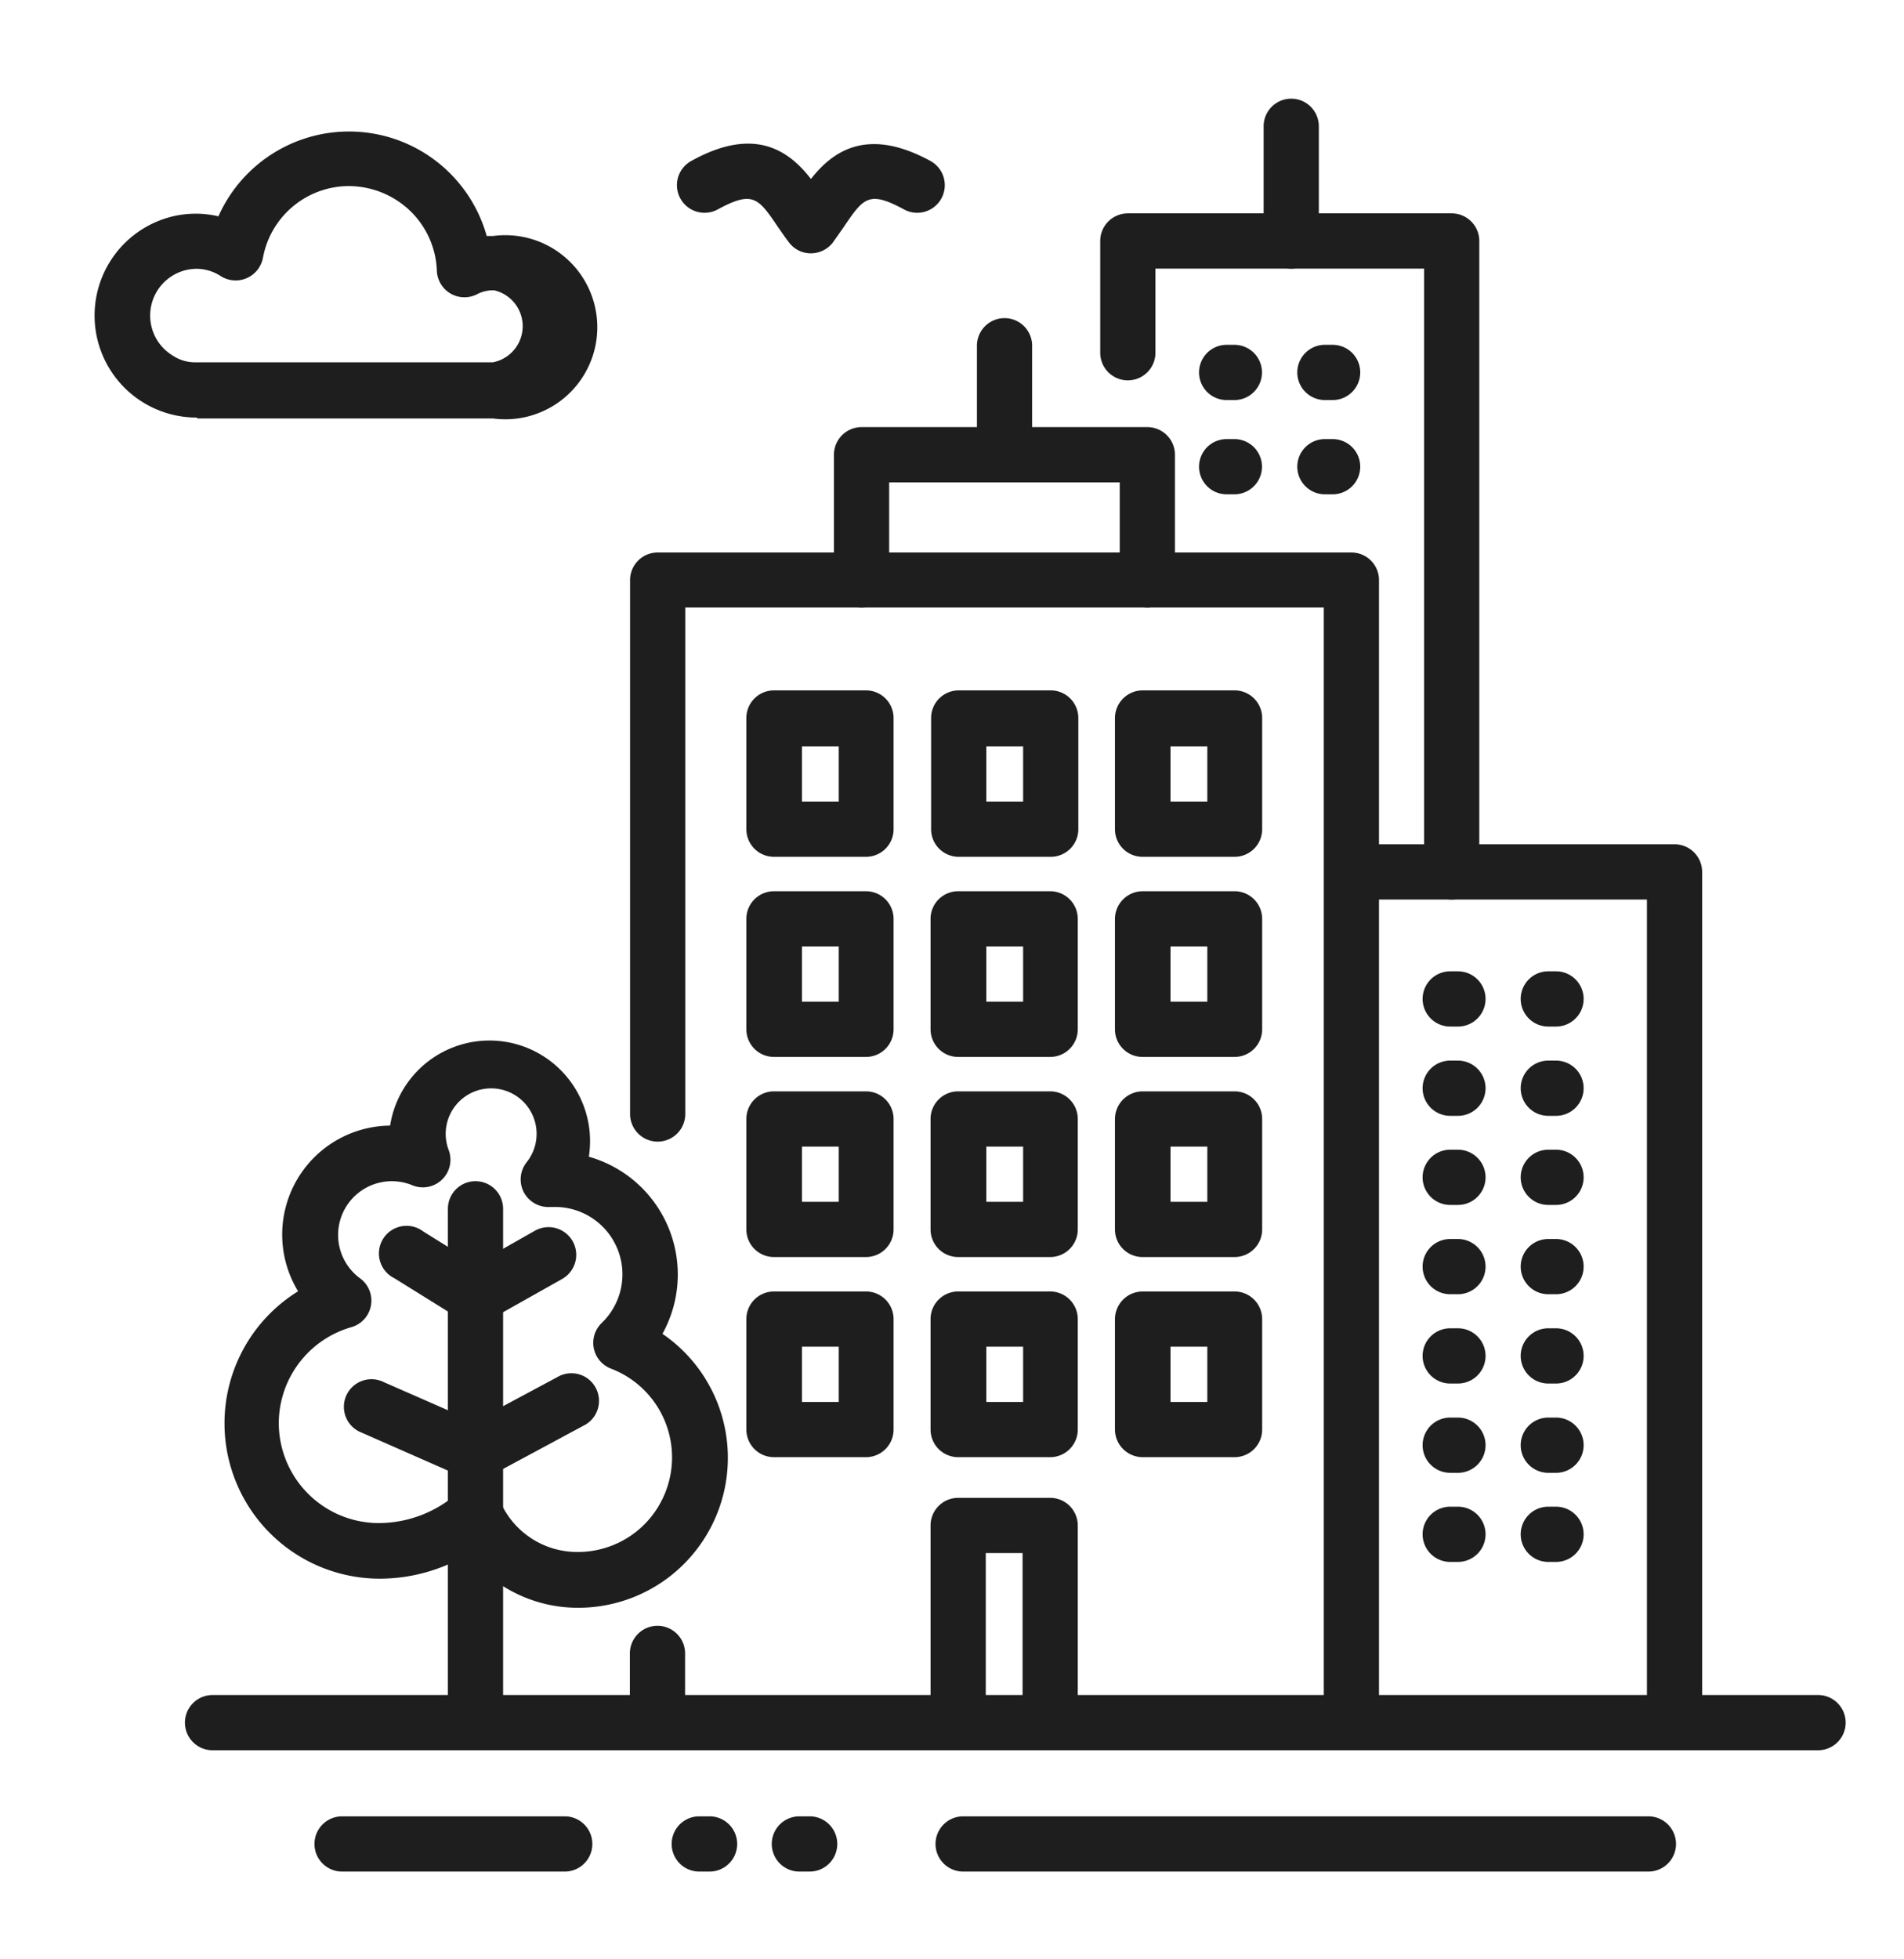
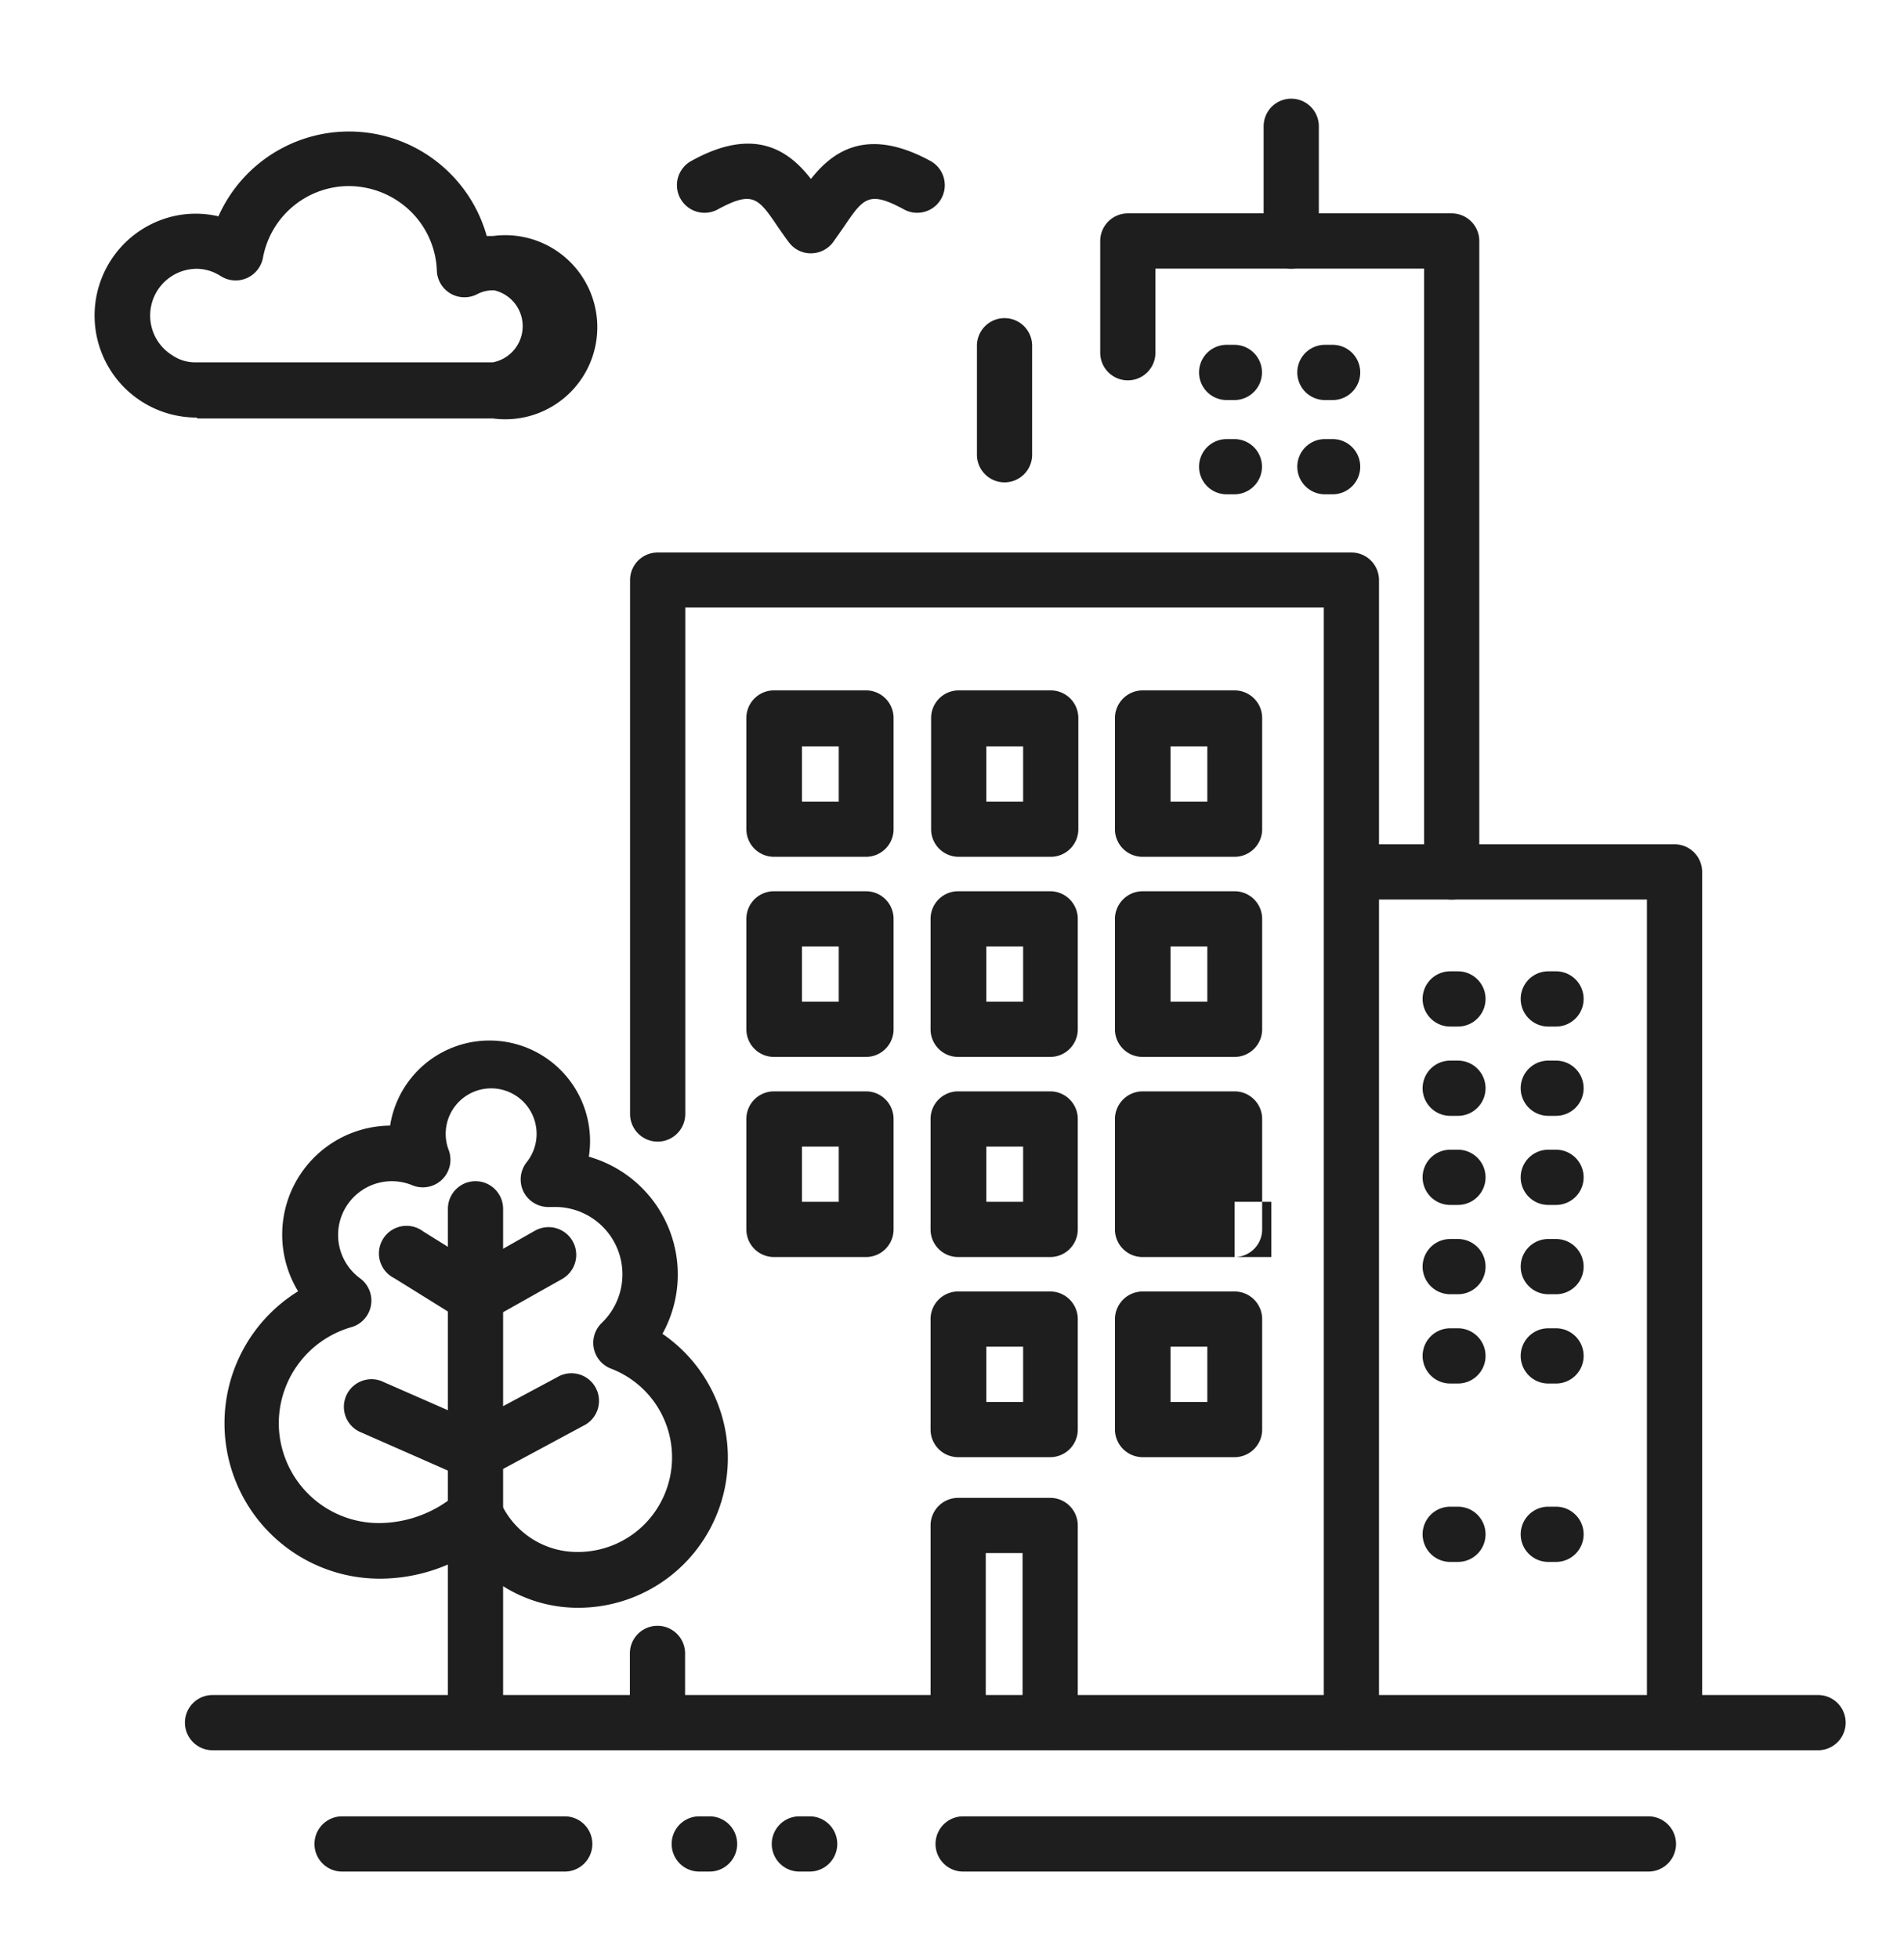
<svg xmlns="http://www.w3.org/2000/svg" id="Layer_1" data-name="Layer 1" viewBox="0 0 103.47 106.39">
  <defs>
    <style>.cls-1{fill:#1e1e1e;}</style>
  </defs>
  <g id="Group_1275" data-name="Group 1275">
    <path class="cls-1" d="M73.44,95.07a1.5,1.5,0,0,1-1.5-1.5V33H37.24V60.51a1.5,1.5,0,0,1-3,0v-29a1.5,1.5,0,0,1,1.5-1.5h37.7a1.5,1.5,0,0,1,1.5,1.5V93.57A1.5,1.5,0,0,1,73.44,95.07Z" />
    <path class="cls-1" d="M35.73,95.07a1.5,1.5,0,0,1-1.5-1.5V89.81a1.5,1.5,0,0,1,3,0v3.76A1.5,1.5,0,0,1,35.73,95.07Z" />
    <path class="cls-1" d="M57.07,95.07a1.5,1.5,0,0,1-1.5-1.5V84.36h-2v9.21a1.5,1.5,0,0,1-3,0V82.86a1.5,1.5,0,0,1,1.5-1.5h5a1.5,1.5,0,0,1,1.5,1.5V93.57A1.5,1.5,0,0,1,57.07,95.07Z" />
    <path class="cls-1" d="M98.8,95.07H11.55a1.5,1.5,0,1,1,0-3H98.8a1.5,1.5,0,1,1,0,3Z" />
    <path class="cls-1" d="M89.58,101.66H52.34a1.5,1.5,0,0,1,0-3H89.58a1.5,1.5,0,1,1,0,3Z" />
    <path class="cls-1" d="M30.69,101.66H18.59a1.5,1.5,0,0,1,0-3h12.1a1.5,1.5,0,0,1,0,3Z" />
    <path class="cls-1" d="M44,101.66h-.56a1.5,1.5,0,0,1,0-3H44a1.5,1.5,0,0,1,0,3Zm-5.48,0H38a1.5,1.5,0,0,1,0-3h.56a1.5,1.5,0,1,1,0,3Z" />
    <path class="cls-1" d="M31.35,87.33h0a7.61,7.61,0,0,1-5.93-2.9,9.37,9.37,0,0,1-4.8,1.32h0a8.44,8.44,0,0,1-8.42-8.43h0a8.43,8.43,0,0,1,4-7.18,5.92,5.92,0,0,1,5-9A5.46,5.46,0,1,1,32,62.83a6.65,6.65,0,0,1,4,9.62A8.16,8.16,0,0,1,37.12,85,8.12,8.12,0,0,1,31.35,87.33Zm-5.51-6.56a1.63,1.63,0,0,1,.31,0,1.52,1.52,0,0,1,1.06.85,4.56,4.56,0,0,0,4.14,2.68h0A5.11,5.11,0,0,0,35,82.82a5.16,5.16,0,0,0-1.8-8.48,1.5,1.5,0,0,1-.5-2.48,3.66,3.66,0,0,0-2.54-6.3h0l-.25,0a1.52,1.52,0,0,1-1.44-.79,1.51,1.51,0,0,1,.15-1.64,2.47,2.47,0,1,0-4.24-.67,1.5,1.5,0,0,1-2,1.91,2.92,2.92,0,0,0-2.82,5.06,1.5,1.5,0,0,1-.47,2.66,5.44,5.44,0,0,0-3.94,5.21h0a5.44,5.44,0,0,0,5.43,5.43,6.49,6.49,0,0,0,4.25-1.6A1.46,1.46,0,0,1,25.84,80.77Z" />
    <path class="cls-1" d="M25.83,80.39a1.5,1.5,0,0,1-.71-2.82l5.17-2.77a1.5,1.5,0,1,1,1.42,2.64l-5.17,2.78A1.49,1.49,0,0,1,25.83,80.39Z" />
    <path class="cls-1" d="M25.84,95.07a1.5,1.5,0,0,1-1.5-1.5V65.66a1.5,1.5,0,0,1,3,0V93.57A1.5,1.5,0,0,1,25.84,95.07Z" />
    <path class="cls-1" d="M25.84,71.91a1.48,1.48,0,0,1-.79-.23l-3.62-2.25A1.5,1.5,0,1,1,23,66.89l2.86,1.78,3.21-1.82a1.5,1.5,0,0,1,1.48,2.62l-4,2.25A1.63,1.63,0,0,1,25.84,71.91Z" />
    <path class="cls-1" d="M25.83,80.39a1.61,1.61,0,0,1-.6-.12l-5.57-2.45a1.5,1.5,0,1,1,1.21-2.74l5.57,2.44a1.5,1.5,0,0,1-.61,2.87Z" />
-     <path class="cls-1" d="M62.35,33a1.5,1.5,0,0,1-1.5-1.5V26.2H48.32v5.3a1.5,1.5,0,0,1-3,0V24.7a1.5,1.5,0,0,1,1.5-1.5H62.35a1.5,1.5,0,0,1,1.5,1.5v6.8A1.5,1.5,0,0,1,62.35,33Z" />
    <path class="cls-1" d="M54.59,26.2a1.5,1.5,0,0,1-1.5-1.5V18.78a1.5,1.5,0,0,1,3,0V24.7A1.5,1.5,0,0,1,54.59,26.2Z" />
    <path class="cls-1" d="M47.06,57.41h-5a1.5,1.5,0,0,1-1.5-1.5v-6a1.5,1.5,0,0,1,1.5-1.5h5a1.5,1.5,0,0,1,1.5,1.5v6A1.5,1.5,0,0,1,47.06,57.41Zm-3.48-3h2v-3h-2Z" />
    <path class="cls-1" d="M57.07,57.41h-5a1.5,1.5,0,0,1-1.5-1.5v-6a1.5,1.5,0,0,1,1.5-1.5h5a1.5,1.5,0,0,1,1.5,1.5v6A1.5,1.5,0,0,1,57.07,57.41Zm-3.47-3h2v-3h-2Z" />
    <path class="cls-1" d="M67.09,57.41h-5a1.5,1.5,0,0,1-1.5-1.5v-6a1.51,1.51,0,0,1,1.5-1.5h5a1.5,1.5,0,0,1,1.5,1.5v6A1.5,1.5,0,0,1,67.09,57.41Zm-3.48-3h2v-3h-2Z" />
    <path class="cls-1" d="M47.06,68.28h-5a1.5,1.5,0,0,1-1.5-1.5v-6a1.5,1.5,0,0,1,1.5-1.5h5a1.5,1.5,0,0,1,1.5,1.5v6A1.5,1.5,0,0,1,47.06,68.28Zm-3.48-3h2v-3h-2Z" />
    <path class="cls-1" d="M57.07,68.28h-5a1.5,1.5,0,0,1-1.5-1.5v-6a1.5,1.5,0,0,1,1.5-1.5h5a1.5,1.5,0,0,1,1.5,1.5v6A1.5,1.5,0,0,1,57.07,68.28Zm-3.47-3h2v-3h-2Z" />
-     <path class="cls-1" d="M67.09,68.28h-5a1.5,1.5,0,0,1-1.5-1.5v-6a1.51,1.51,0,0,1,1.5-1.5h5a1.5,1.5,0,0,1,1.5,1.5v6A1.5,1.5,0,0,1,67.09,68.28Zm-3.48-3h2v-3h-2Z" />
-     <path class="cls-1" d="M47.06,79.15h-5a1.5,1.5,0,0,1-1.5-1.5v-6a1.5,1.5,0,0,1,1.5-1.5h5a1.5,1.5,0,0,1,1.5,1.5v6A1.5,1.5,0,0,1,47.06,79.15Zm-3.48-3h2v-3h-2Z" />
+     <path class="cls-1" d="M67.09,68.28h-5a1.5,1.5,0,0,1-1.5-1.5v-6a1.51,1.51,0,0,1,1.5-1.5h5a1.5,1.5,0,0,1,1.5,1.5v6A1.5,1.5,0,0,1,67.09,68.28Zh2v-3h-2Z" />
    <path class="cls-1" d="M57.07,79.15h-5a1.5,1.5,0,0,1-1.5-1.5v-6a1.5,1.5,0,0,1,1.5-1.5h5a1.5,1.5,0,0,1,1.5,1.5v6A1.5,1.5,0,0,1,57.07,79.15Zm-3.47-3h2v-3h-2Z" />
    <path class="cls-1" d="M67.09,79.15h-5a1.51,1.51,0,0,1-1.5-1.5v-6a1.51,1.51,0,0,1,1.5-1.5h5a1.5,1.5,0,0,1,1.5,1.5v6A1.5,1.5,0,0,1,67.09,79.15Zm-3.48-3h2v-3h-2Z" />
    <path class="cls-1" d="M47.06,46.54h-5a1.5,1.5,0,0,1-1.5-1.5V39a1.5,1.5,0,0,1,1.5-1.5h5a1.5,1.5,0,0,1,1.5,1.5v6A1.5,1.5,0,0,1,47.06,46.54Zm-3.48-3h2v-3h-2Z" />
    <path class="cls-1" d="M57.07,46.54h-5A1.5,1.5,0,0,1,50.6,45V39a1.5,1.5,0,0,1,1.5-1.5h5a1.5,1.5,0,0,1,1.5,1.5v6A1.5,1.5,0,0,1,57.07,46.54Zm-3.47-3h2v-3h-2Z" />
    <path class="cls-1" d="M67.09,46.54h-5a1.5,1.5,0,0,1-1.5-1.5V39a1.51,1.51,0,0,1,1.5-1.5h5a1.5,1.5,0,0,1,1.5,1.5v6A1.5,1.5,0,0,1,67.09,46.54Zm-3.48-3h2v-3h-2Z" />
    <path class="cls-1" d="M91,95.07a1.5,1.5,0,0,1-1.5-1.5V48.86H73.53a1.5,1.5,0,0,1,0-3H91a1.5,1.5,0,0,1,1.5,1.5V93.57A1.5,1.5,0,0,1,91,95.07Z" />
    <path class="cls-1" d="M84.56,55.76h-.42a1.5,1.5,0,0,1,0-3h.42a1.5,1.5,0,0,1,0,3Zm-5.33,0h-.42a1.5,1.5,0,0,1,0-3h.42a1.5,1.5,0,0,1,0,3Z" />
    <path class="cls-1" d="M84.56,60.61h-.42a1.5,1.5,0,0,1,0-3h.42a1.5,1.5,0,0,1,0,3Zm-5.33,0h-.42a1.5,1.5,0,0,1,0-3h.42a1.5,1.5,0,0,1,0,3Z" />
    <path class="cls-1" d="M84.56,65.45h-.42a1.5,1.5,0,0,1,0-3h.42a1.5,1.5,0,0,1,0,3Zm-5.33,0h-.42a1.5,1.5,0,0,1,0-3h.42a1.5,1.5,0,0,1,0,3Z" />
    <path class="cls-1" d="M84.56,70.3h-.42a1.5,1.5,0,0,1,0-3h.42a1.5,1.5,0,0,1,0,3Zm-5.33,0h-.42a1.5,1.5,0,0,1,0-3h.42a1.5,1.5,0,0,1,0,3Z" />
    <path class="cls-1" d="M84.56,75.15h-.42a1.5,1.5,0,0,1,0-3h.42a1.5,1.5,0,0,1,0,3Zm-5.33,0h-.42a1.5,1.5,0,0,1,0-3h.42a1.5,1.5,0,0,1,0,3Z" />
    <path class="cls-1" d="M78.89,48.86a1.5,1.5,0,0,1-1.5-1.5V14.59H62.79v4.57a1.5,1.5,0,1,1-3,0V13.09a1.5,1.5,0,0,1,1.5-1.5h17.6a1.5,1.5,0,0,1,1.5,1.5V47.36A1.5,1.5,0,0,1,78.89,48.86Z" />
    <path class="cls-1" d="M70.17,14.59a1.5,1.5,0,0,1-1.5-1.5V6.86a1.5,1.5,0,1,1,3,0v6.23A1.5,1.5,0,0,1,70.17,14.59Z" />
    <path class="cls-1" d="M72.4,21.73H72a1.5,1.5,0,0,1,0-3h.42a1.5,1.5,0,0,1,0,3Zm-5.32,0h-.42a1.5,1.5,0,0,1,0-3h.42a1.5,1.5,0,0,1,0,3Z" />
    <path class="cls-1" d="M72.4,26.85H72a1.5,1.5,0,0,1,0-3h.42a1.5,1.5,0,0,1,0,3Zm-5.32,0h-.42a1.5,1.5,0,0,1,0-3h.42a1.5,1.5,0,0,1,0,3Z" />
-     <path class="cls-1" d="M84.56,80h-.42a1.5,1.5,0,1,1,0-3h.42a1.5,1.5,0,0,1,0,3Zm-5.33,0h-.42a1.5,1.5,0,0,1,0-3h.42a1.5,1.5,0,1,1,0,3Z" />
    <path class="cls-1" d="M84.56,84.84h-.42a1.5,1.5,0,0,1,0-3h.42a1.5,1.5,0,0,1,0,3Zm-5.33,0h-.42a1.5,1.5,0,0,1,0-3h.42a1.5,1.5,0,0,1,0,3Z" />
    <path class="cls-1" d="M10.71,22.68A5.54,5.54,0,0,1,9.4,11.75a5.43,5.43,0,0,1,2.47,0,7.77,7.77,0,0,1,14.58,1.07h.34a5,5,0,1,1,0,9.91H10.71Zm0-8.08a2.54,2.54,0,0,0-1.33,4.71,2.21,2.21,0,0,0,1.33.37H26.79a2,2,0,0,0,.07-3.91h-.07a1.82,1.82,0,0,0-.86.21,1.5,1.5,0,0,1-2.19-1.28,4.75,4.75,0,0,0-1.53-3.32,4.84,4.84,0,0,0-3.42-1.27A4.76,4.76,0,0,0,14.29,14,1.51,1.51,0,0,1,12,15,2.45,2.45,0,0,0,10.72,14.6Zm16.07-.32h0Z" />
    <path class="cls-1" d="M44.07,13.76a1.48,1.48,0,0,1-1.2-.6c-.2-.26-.39-.54-.58-.81-1.08-1.6-1.37-2-3.24-1a1.5,1.5,0,1,1-1.44-2.63c3.45-1.9,5.3-.49,6.46,1,1.15-1.46,3-2.86,6.45-1a1.5,1.5,0,1,1-1.44,2.63c-1.87-1-2.16-.6-3.24,1l-.57.81A1.51,1.51,0,0,1,44.07,13.76Z" />
  </g>
</svg>